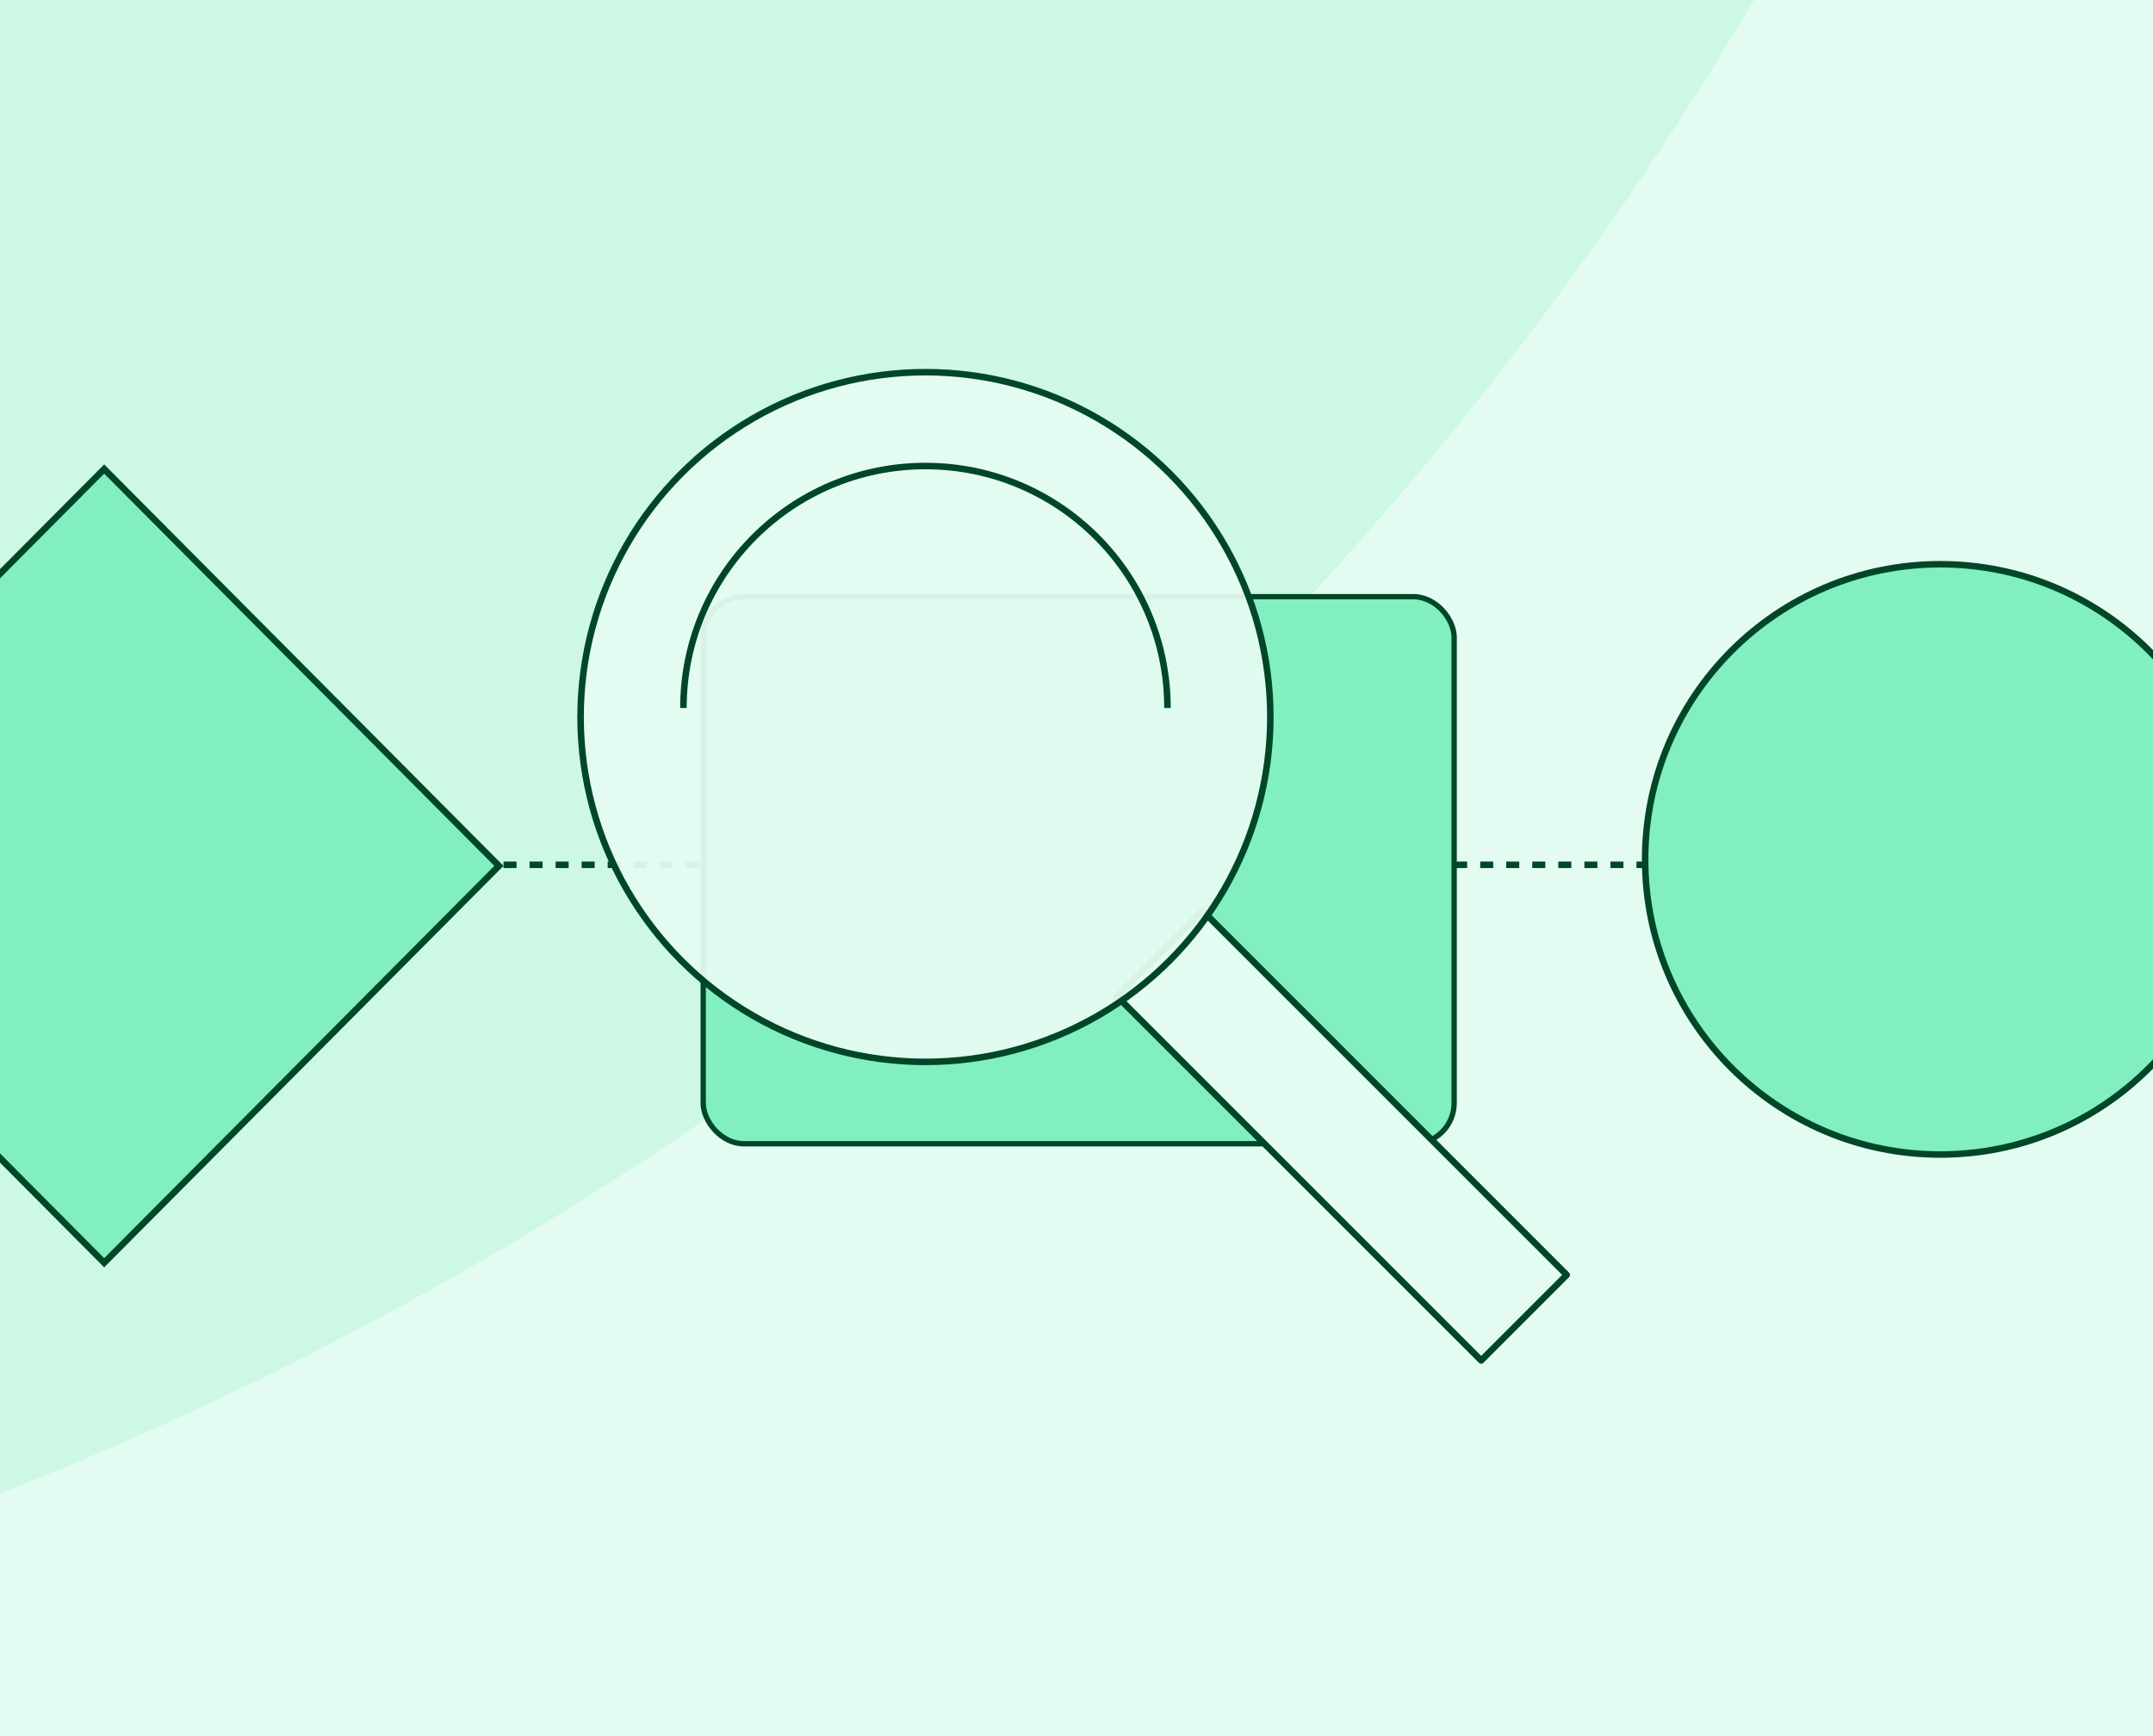
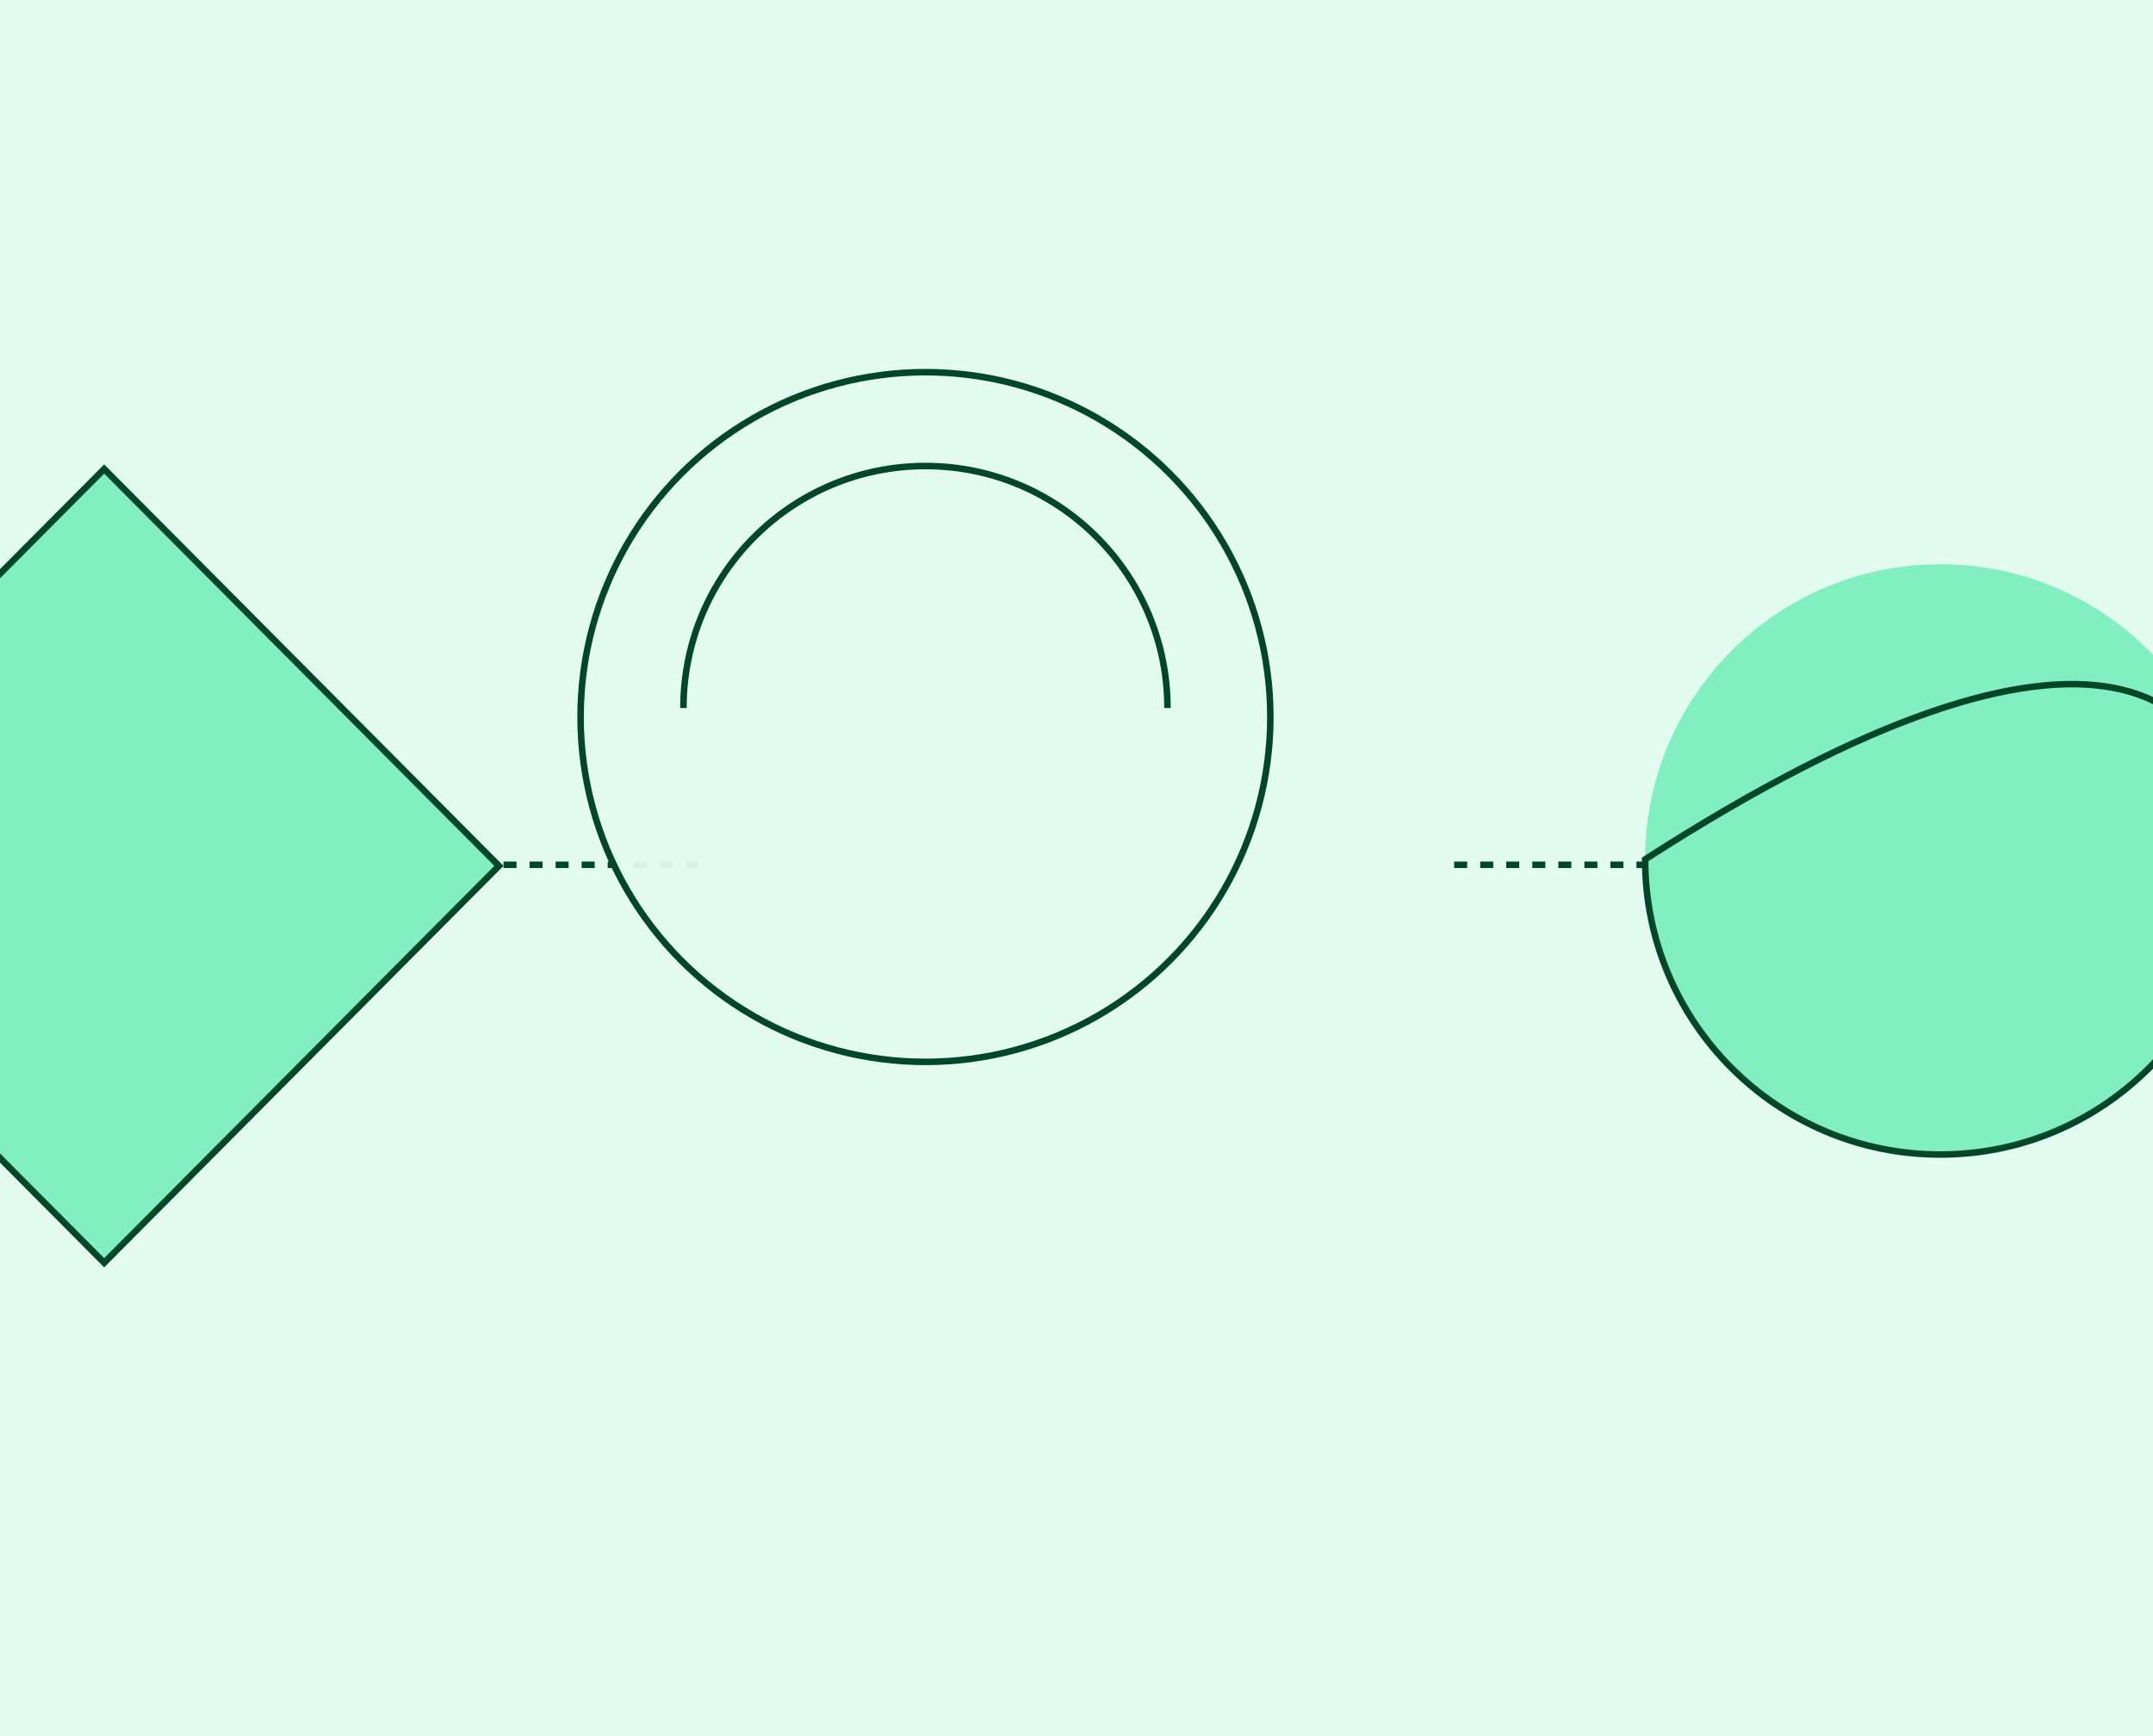
<svg xmlns="http://www.w3.org/2000/svg" width="496" height="400" viewBox="0 0 496 400" fill="none">
  <rect x="0" y="0" width="496" height="400" fill="#808080" stroke="none" />
  <g clip-path="url(#clip0_4491_7149)">
    <rect width="496" height="400" fill="#E4FBF1" />
    <g opacity="0.5" clip-path="url(#clip1_4491_7149)">
      <g opacity="0.5">
        <path d="M1357.26 399.801C1349.23 400.035 1341.16 400.153 1333.07 400.153C882.718 400.153 517.633 35.068 517.633 -415.287C517.633 -423.379 517.751 -431.443 517.985 -439.478C981.421 -439.287 1357.07 -63.635 1357.26 399.801Z" fill="#81EFC0" />
        <path d="M1357.26 400.505C1349.23 400.271 1341.16 400.153 1333.07 400.153C882.718 400.153 517.633 765.238 517.633 1215.59C517.633 1223.68 517.751 1231.75 517.985 1239.78C981.422 1239.59 1357.07 863.941 1357.26 400.505Z" fill="#81EFC0" />
        <path d="M517.281 1239.78C517.515 1231.75 517.633 1223.68 517.633 1215.59C517.633 765.34 152.715 400.319 -297.499 400.153C152.715 399.987 517.633 34.965 517.633 -415.287C517.633 -423.379 517.515 -431.443 517.281 -439.478C53.845 -439.288 -321.808 -63.635 -321.998 399.801C-314.065 400.032 -306.103 400.15 -298.114 400.153C-306.103 400.156 -314.065 400.274 -321.998 400.505C-321.808 863.942 53.845 1239.59 517.281 1239.78Z" fill="#81EFC0" />
      </g>
      <path d="M518.627 -415.118C518.627 35.237 883.712 400.322 1334.07 400.322C883.712 400.322 518.627 765.407 518.627 1215.76C518.627 765.51 153.708 400.489 -296.506 400.323C153.708 400.157 518.627 35.135 518.627 -415.118Z" fill="#E4FBF1" />
    </g>
-     <rect x="162" y="137.479" width="173" height="126.043" rx="9.363" fill="#81EFC0" stroke="#004628" stroke-width="1.227" />
    <path d="M114.941 199.499L24 290.936L-66.942 199.499L24 108.063L114.941 199.499Z" fill="#81EFC0" stroke="#004628" stroke-width="1.5" />
    <path fill-rule="evenodd" clip-rule="evenodd" d="M515 198C515 235.555 484.555 266 447 266C409.445 266 379 235.555 379 198C379 160.445 409.445 130 447 130C484.555 130 515 160.445 515 198Z" fill="#81EFC0" />
-     <path d="M515 198C515 235.555 484.555 266 447 266C409.445 266 379 235.555 379 198C379 160.445 409.445 130 447 130C484.555 130 515 160.445 515 198" stroke="#004628" stroke-width="1.5" />
+     <path d="M515 198C515 235.555 484.555 266 447 266C409.445 266 379 235.555 379 198C484.555 130 515 160.445 515 198" stroke="#004628" stroke-width="1.5" />
    <line x1="116" y1="199.25" x2="162" y2="199.25" stroke="#004628" stroke-width="1.5" stroke-dasharray="3 3" />
    <line x1="335" y1="199.25" x2="379" y2="199.25" stroke="#004628" stroke-width="1.5" stroke-dasharray="3 3" />
-     <rect x="257.317" y="229.539" width="27.878" height="118.668" transform="rotate(-45 257.317 229.539)" fill="#E4FBF1" stroke="#004628" stroke-width="1.5" stroke-linejoin="round" />
    <circle cx="213.204" cy="165.204" r="79.454" fill="#E4FBF1" fill-opacity="0.95" stroke="#004628" stroke-width="1.5" />
    <path d="M268.957 163.127C268.957 132.334 243.994 107.372 213.202 107.372C182.41 107.372 157.447 132.334 157.447 163.127" stroke="#004628" stroke-width="1.5" />
  </g>
  <defs>
    <clipPath id="clip0_4491_7149">
      <rect width="496" height="400" fill="white" />
    </clipPath>
    <clipPath id="clip1_4491_7149">
-       <rect width="1679.74" height="1734.31" fill="white" transform="translate(-322 -467)" />
-     </clipPath>
+       </clipPath>
  </defs>
</svg>